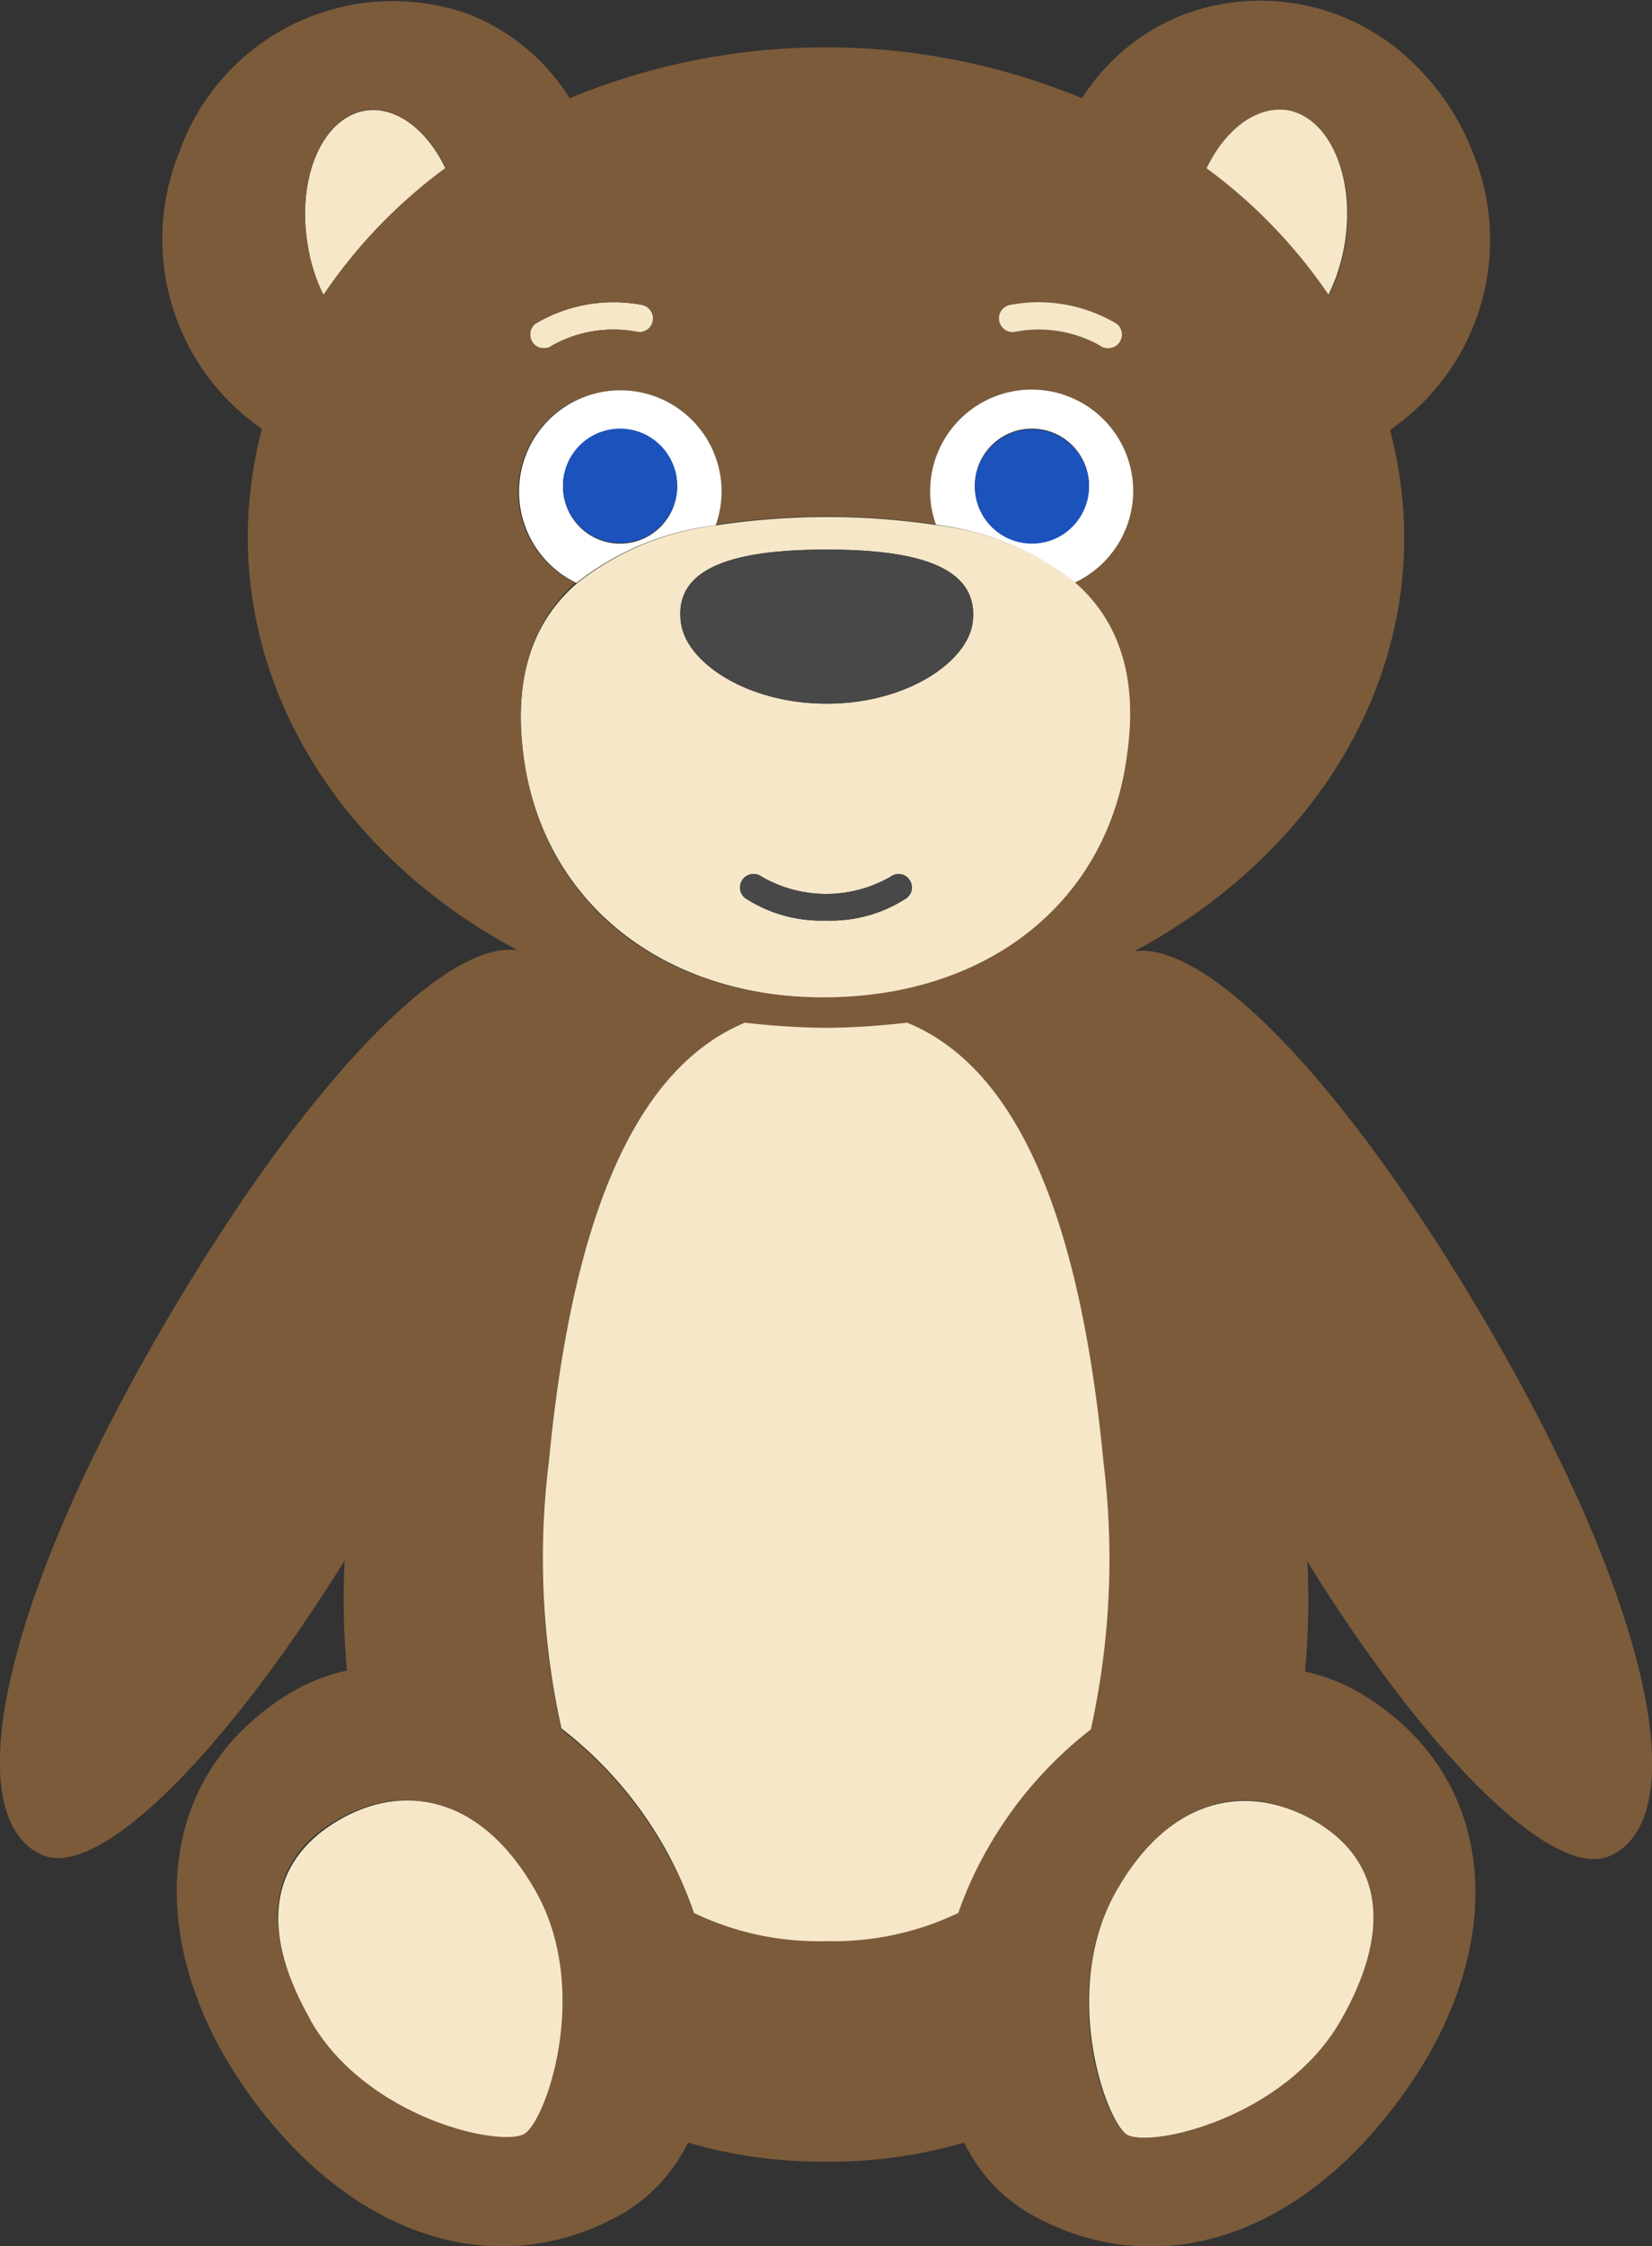
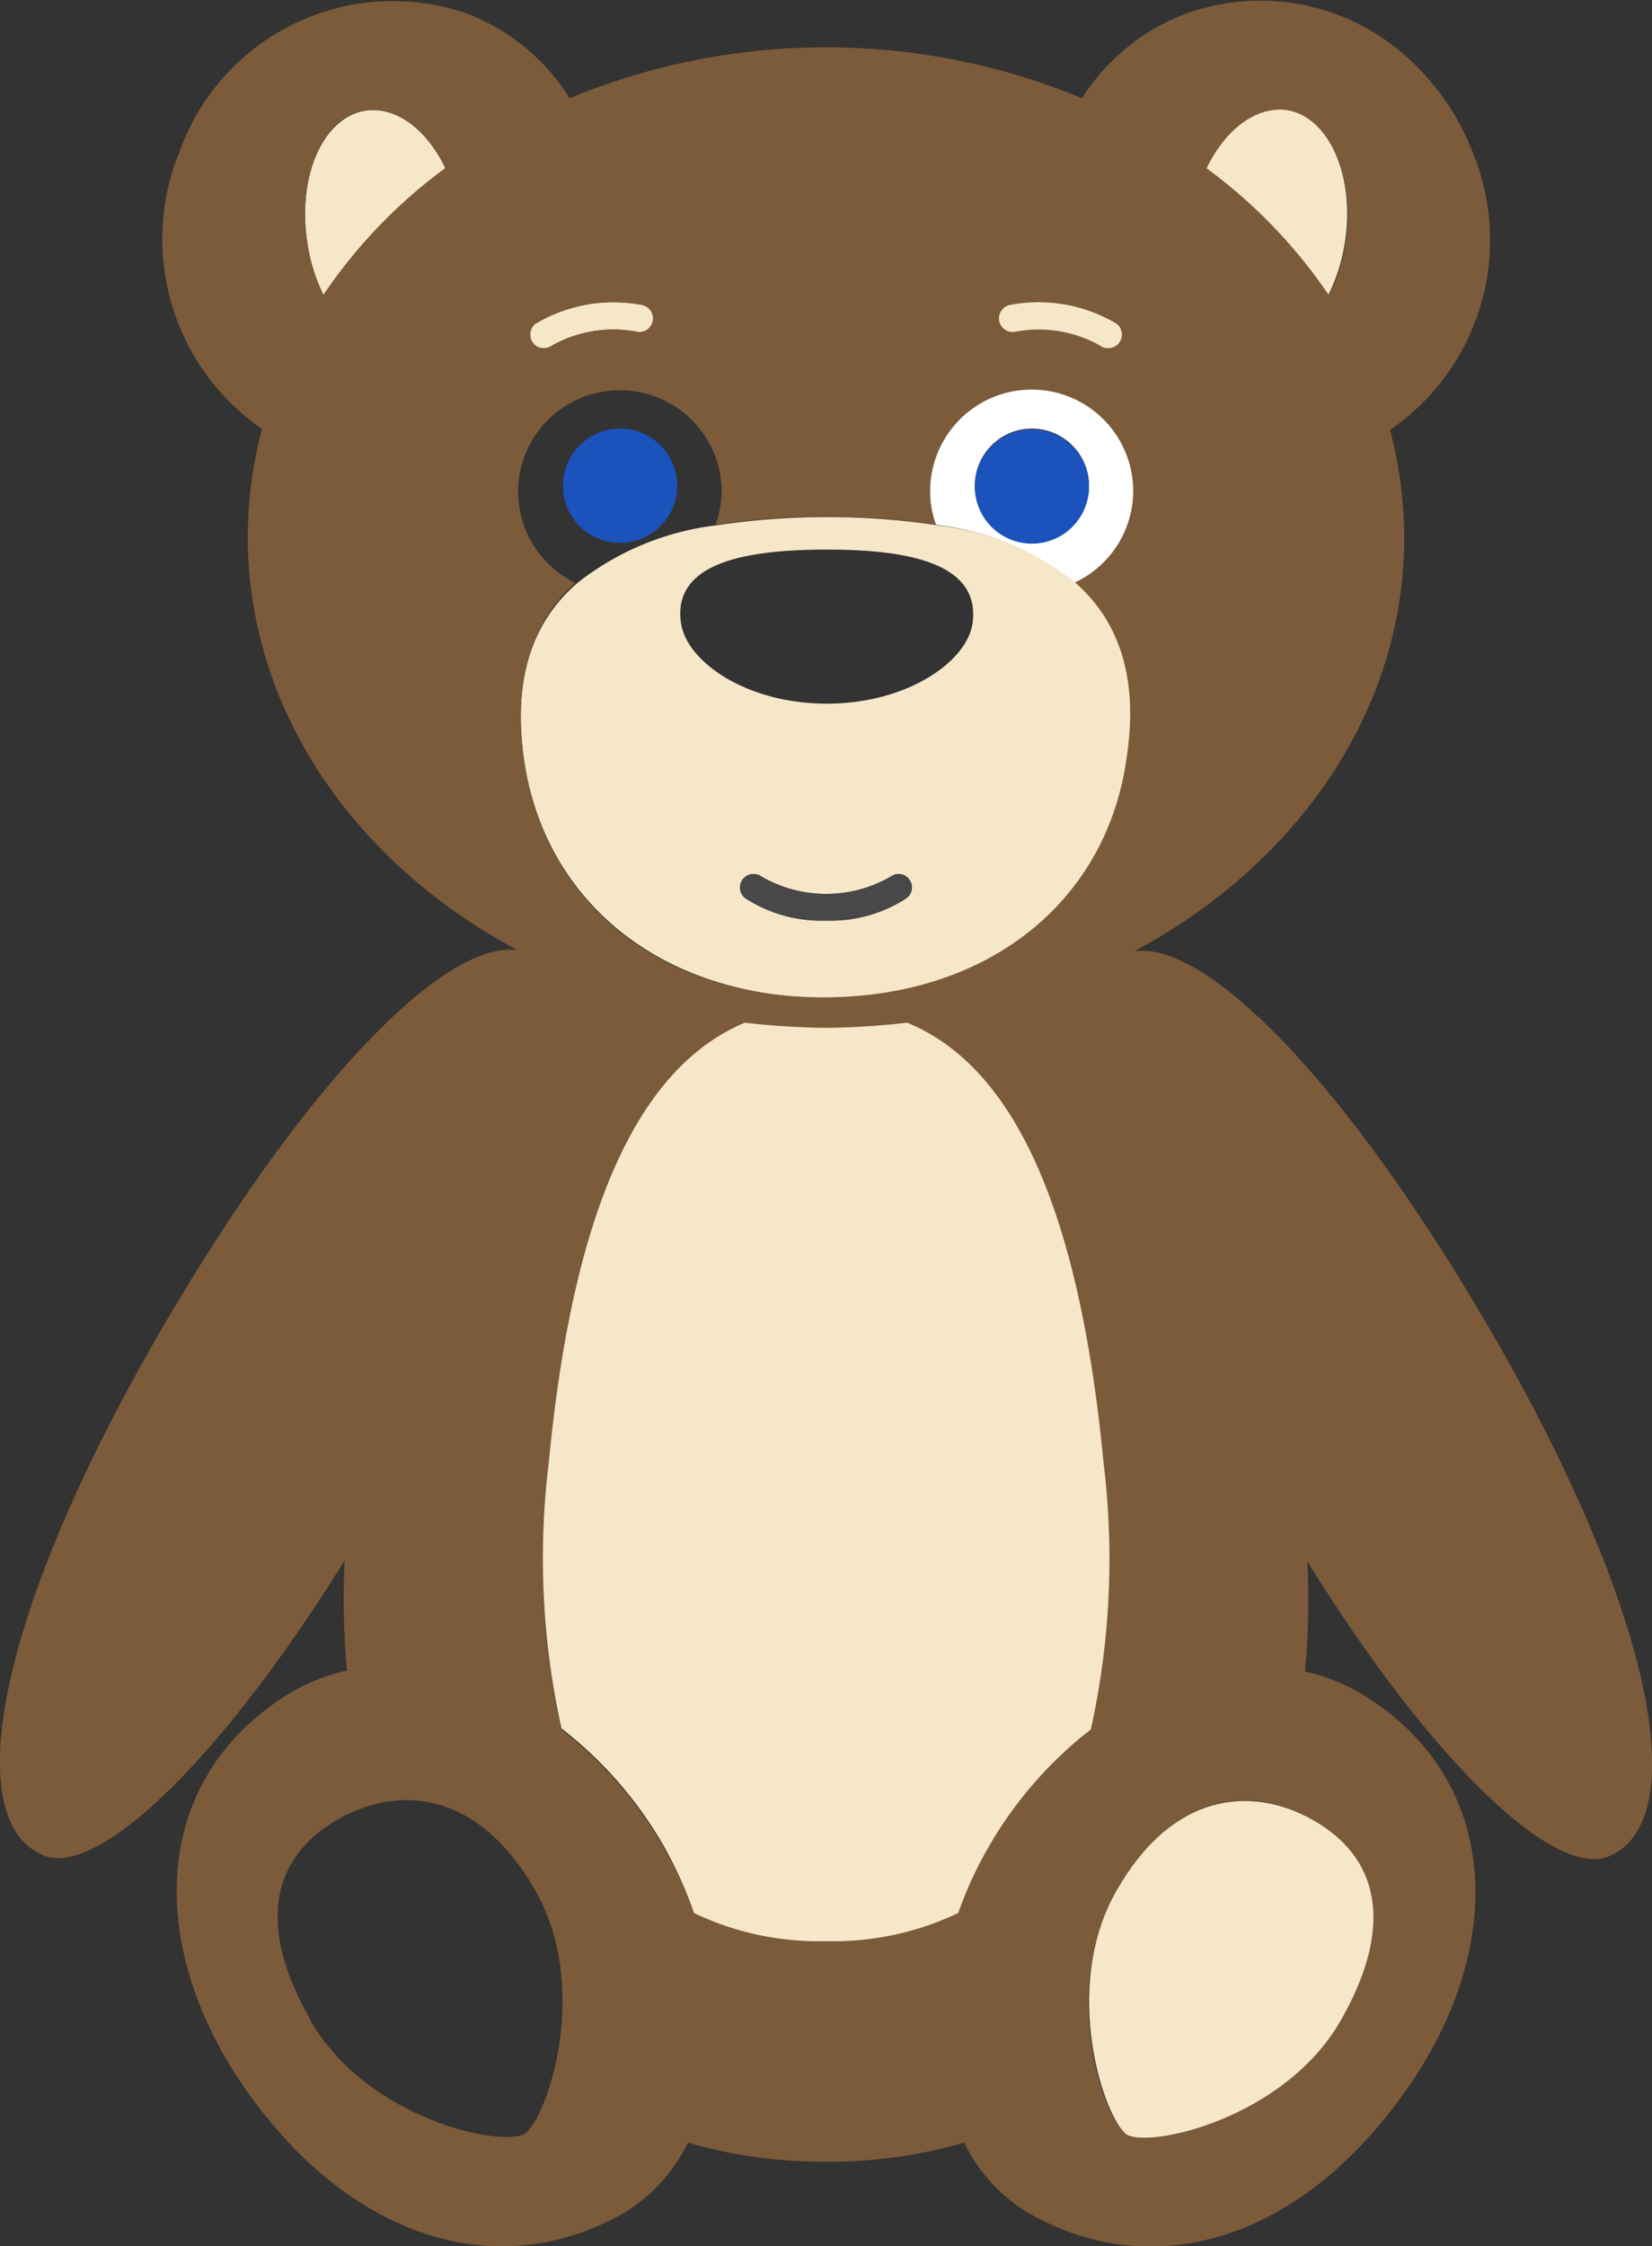
<svg xmlns="http://www.w3.org/2000/svg" viewBox="0 0 63.94 86.89">
  <rect x="0" y="0" width="63.94" height="86.89" fill="#333333" stroke="none" />
  <defs>
    <style>.cls-1{fill:#d46f84;}.cls-2{fill:#f6e7c8;}.cls-3{fill:#474847;}.cls-4{fill:#7c5b3a;}.cls-5{fill:#fff;}.cls-6{fill:#1c52bc;}</style>
  </defs>
  <title>bearwl</title>
  <g id="Layer_2" data-name="Layer 2">
    <g id="_ÎÓÈ_1" data-name="—ÎÓÈ_1">
      <polygon class="cls-1" points="54.8 2.54 54.8 2.54 54.81 2.55 54.8 2.54" />
      <path class="cls-2" d="M14.14,4.28c-1.65.27-2.65,2.57-2.24,5.14a6.66,6.66,0,0,0,.62,2,19.92,19.92,0,0,1,4.73-4.89C16.52,5,15.32,4.1,14.14,4.28Z" />
      <path class="cls-2" d="M20.27,29.3c.75,5.49,5.24,9.28,11.7,9.3s11-3.81,11.7-9.3c.36-2.65-.1-5.05-2-6.75a10.68,10.68,0,0,0-5.38-2.23,28.72,28.72,0,0,0-8.55,0,10.72,10.72,0,0,0-5.39,2.23C20.37,24.25,19.91,26.65,20.27,29.3Zm14.81,5.45a5.37,5.37,0,0,1-3.11.86,5.39,5.39,0,0,1-3.11-.86.52.52,0,0,1,.62-.84,5,5,0,0,0,5,0,.5.5,0,0,1,.72.12A.51.51,0,0,1,35.08,34.75ZM32,21.26c3.12,0,5.91.51,5.65,2.79-.17,1.53-2.53,3.17-5.65,3.17s-5.47-1.64-5.65-3.17C26.06,21.77,28.85,21.26,32,21.26Z" />
-       <path class="cls-2" d="M20.33,82.57c.85-.53,2.59-5.59.42-9.41S15.52,69,13.11,70.41,9.85,74.31,12,78.13,19.45,83.11,20.33,82.57Z" />
-       <path class="cls-3" d="M32,27.22c3.12,0,5.48-1.64,5.65-3.17.26-2.28-2.53-2.79-5.65-2.79s-5.91.51-5.65,2.79C26.5,25.58,28.85,27.22,32,27.22Z" />
      <path class="cls-2" d="M21.05,13.47a.52.52,0,0,0,.33-.11,4.86,4.86,0,0,1,3.3-.52.52.52,0,0,0,.59-.45.53.53,0,0,0-.45-.6,5.91,5.91,0,0,0-4.11.74.54.54,0,0,0-.07.75A.5.5,0,0,0,21.05,13.47Z" />
      <path class="cls-4" d="M24.2,85.57a6.51,6.51,0,0,0,2.43-2.69,18.47,18.47,0,0,0,5.26.74h.17a18.57,18.57,0,0,0,5.26-.74,6.38,6.38,0,0,0,2.43,2.69C44.31,88.23,50,87,54.32,81c4-5.54,3.9-12.16-1.66-15.5a7.45,7.45,0,0,0-2.15-.84,30.08,30.08,0,0,0,.09-4.26c4.67,7.55,9.53,12.33,11.69,11.4,3.37-1.45,1.63-10.14-5.59-22-5.29-8.67-10.21-13.39-12.8-13,6.28-3.36,10.45-9.28,10.45-16a16.5,16.5,0,0,0-.55-4.17A8.9,8.9,0,0,0,57,5.89a9.45,9.45,0,0,0-2.18-3.33h0a8.47,8.47,0,0,0-9-2,8.14,8.14,0,0,0-3.94,3.24,25.94,25.94,0,0,0-19.83,0A8.14,8.14,0,0,0,18.12.54,8.77,8.77,0,0,0,6.94,5.89a8.91,8.91,0,0,0,3.2,10.7,16.5,16.5,0,0,0-.55,4.17c0,6.74,4.17,12.66,10.45,16-2.59-.39-7.51,4.33-12.8,13C0,61.62-1.71,70.31,1.65,71.76c2.17.93,7-3.85,11.69-11.4a30.08,30.08,0,0,0,.09,4.26,7.45,7.45,0,0,0-2.15.84C5.72,68.8,5.63,75.42,9.63,81a19,19,0,0,0,1.86,2.21C15.51,87.24,20.26,87.86,24.2,85.57ZM12.52,11.4a6.66,6.66,0,0,1-.62-2c-.41-2.57.59-4.87,2.24-5.14,1.18-.18,2.38.74,3.11,2.23A19.92,19.92,0,0,0,12.52,11.4Zm25.7,60.08A14.77,14.77,0,0,0,37.09,74,11.23,11.23,0,0,1,32,75.05h-.06A11.15,11.15,0,0,1,26.86,74a15.68,15.68,0,0,0-1.14-2.48,15.42,15.42,0,0,0-4-4.62,30.3,30.3,0,0,1-.49-10.3c.91-9.58,3.37-15.27,7.59-17a29.57,29.57,0,0,0,3.14.2,29.4,29.4,0,0,0,3.14-.2c4.22,1.77,6.68,7.46,7.6,17a30.54,30.54,0,0,1-.5,10.3A15.56,15.56,0,0,0,38.22,71.48Zm12.61-1.07c2.41,1.37,3.26,3.9,1.08,7.72s-7.41,5-8.3,4.44S41,77,43.2,73.16,48.43,69,50.83,70.41Zm-1-66.13c1.64.27,2.65,2.57,2.24,5.14a7,7,0,0,1-.63,2A20.06,20.06,0,0,0,46.7,6.51C47.43,5,48.62,4.1,49.81,4.28ZM39.12,11.79a5.89,5.89,0,0,1,4.11.74.53.53,0,0,1-.34.94.52.52,0,0,1-.33-.11,4.84,4.84,0,0,0-3.29-.52.53.53,0,0,1-.6-.45A.53.53,0,0,1,39.12,11.79Zm-18.41.74a5.91,5.91,0,0,1,4.11-.74.53.53,0,0,1,.45.6.52.52,0,0,1-.59.45,4.86,4.86,0,0,0-3.3.52.52.52,0,0,1-.33.11.5.5,0,0,1-.41-.19A.54.54,0,0,1,20.71,12.53ZM24,15.1A3.92,3.92,0,0,1,27.93,19a4,4,0,0,1-.23,1.3,28.72,28.72,0,0,1,8.55,0A3.74,3.74,0,0,1,36,19a3.92,3.92,0,1,1,5.61,3.53c1.94,1.7,2.4,4.1,2,6.75-.74,5.49-5.24,9.28-11.7,9.3S21,34.79,20.27,29.3c-.36-2.65.1-5.05,2-6.75A3.92,3.92,0,0,1,24,15.1Zm-12,63c-2.18-3.82-1.33-6.35,1.08-7.72s5.46-1.07,7.64,2.75.43,8.88-.42,9.41S14.21,82,12,78.13Z" />
      <path class="cls-2" d="M42.71,56.56c-.92-9.58-3.38-15.27-7.6-17a29.4,29.4,0,0,1-3.14.2,29.57,29.57,0,0,1-3.14-.2c-4.22,1.77-6.68,7.46-7.59,17a30.3,30.3,0,0,0,.49,10.3,15.42,15.42,0,0,1,4,4.62A15.68,15.68,0,0,1,26.86,74a11.15,11.15,0,0,0,5.08,1.09H32A11.23,11.23,0,0,0,37.09,74a14.77,14.77,0,0,1,1.13-2.48,15.56,15.56,0,0,1,4-4.62A30.54,30.54,0,0,0,42.71,56.56Z" />
-       <path class="cls-5" d="M22.31,22.55a10.72,10.72,0,0,1,5.39-2.23,4,4,0,0,0,.23-1.3,3.92,3.92,0,1,0-5.62,3.53ZM24,16.61a2.21,2.21,0,1,1-2.21,2.21A2.2,2.2,0,0,1,24,16.61Z" />
      <path class="cls-5" d="M43.86,19A3.92,3.92,0,0,0,36,19a3.74,3.74,0,0,0,.23,1.3,10.68,10.68,0,0,1,5.38,2.23A3.92,3.92,0,0,0,43.86,19Zm-3.92,2a2.21,2.21,0,1,1,2.21-2.21A2.21,2.21,0,0,1,39.94,21Z" />
      <path class="cls-2" d="M51.42,11.4a7,7,0,0,0,.63-2c.41-2.57-.6-4.87-2.24-5.14C48.62,4.1,47.43,5,46.7,6.51A20.06,20.06,0,0,1,51.42,11.4Z" />
      <path class="cls-2" d="M43.61,82.57c.89.54,6.13-.62,8.3-4.44s1.33-6.35-1.08-7.72-5.46-1.07-7.63,2.75S42.77,82,43.61,82.57Z" />
      <path class="cls-2" d="M39.27,12.84a4.84,4.84,0,0,1,3.29.52.52.52,0,0,0,.33.11.53.53,0,0,0,.34-.94,5.89,5.89,0,0,0-4.11-.74.53.53,0,0,0-.45.6A.53.53,0,0,0,39.27,12.84Z" />
      <path class="cls-3" d="M34.47,33.91a5,5,0,0,1-5,0,.52.52,0,0,0-.62.84,5.39,5.39,0,0,0,3.11.86,5.37,5.37,0,0,0,3.11-.86.51.51,0,0,0,.11-.72A.5.5,0,0,0,34.47,33.91Z" />
      <path class="cls-6" d="M24,21a2.21,2.21,0,1,0-2.21-2.21A2.2,2.2,0,0,0,24,21Z" />
      <path class="cls-6" d="M39.94,16.61a2.21,2.21,0,1,0,2.21,2.21A2.21,2.21,0,0,0,39.94,16.61Z" />
    </g>
  </g>
</svg>